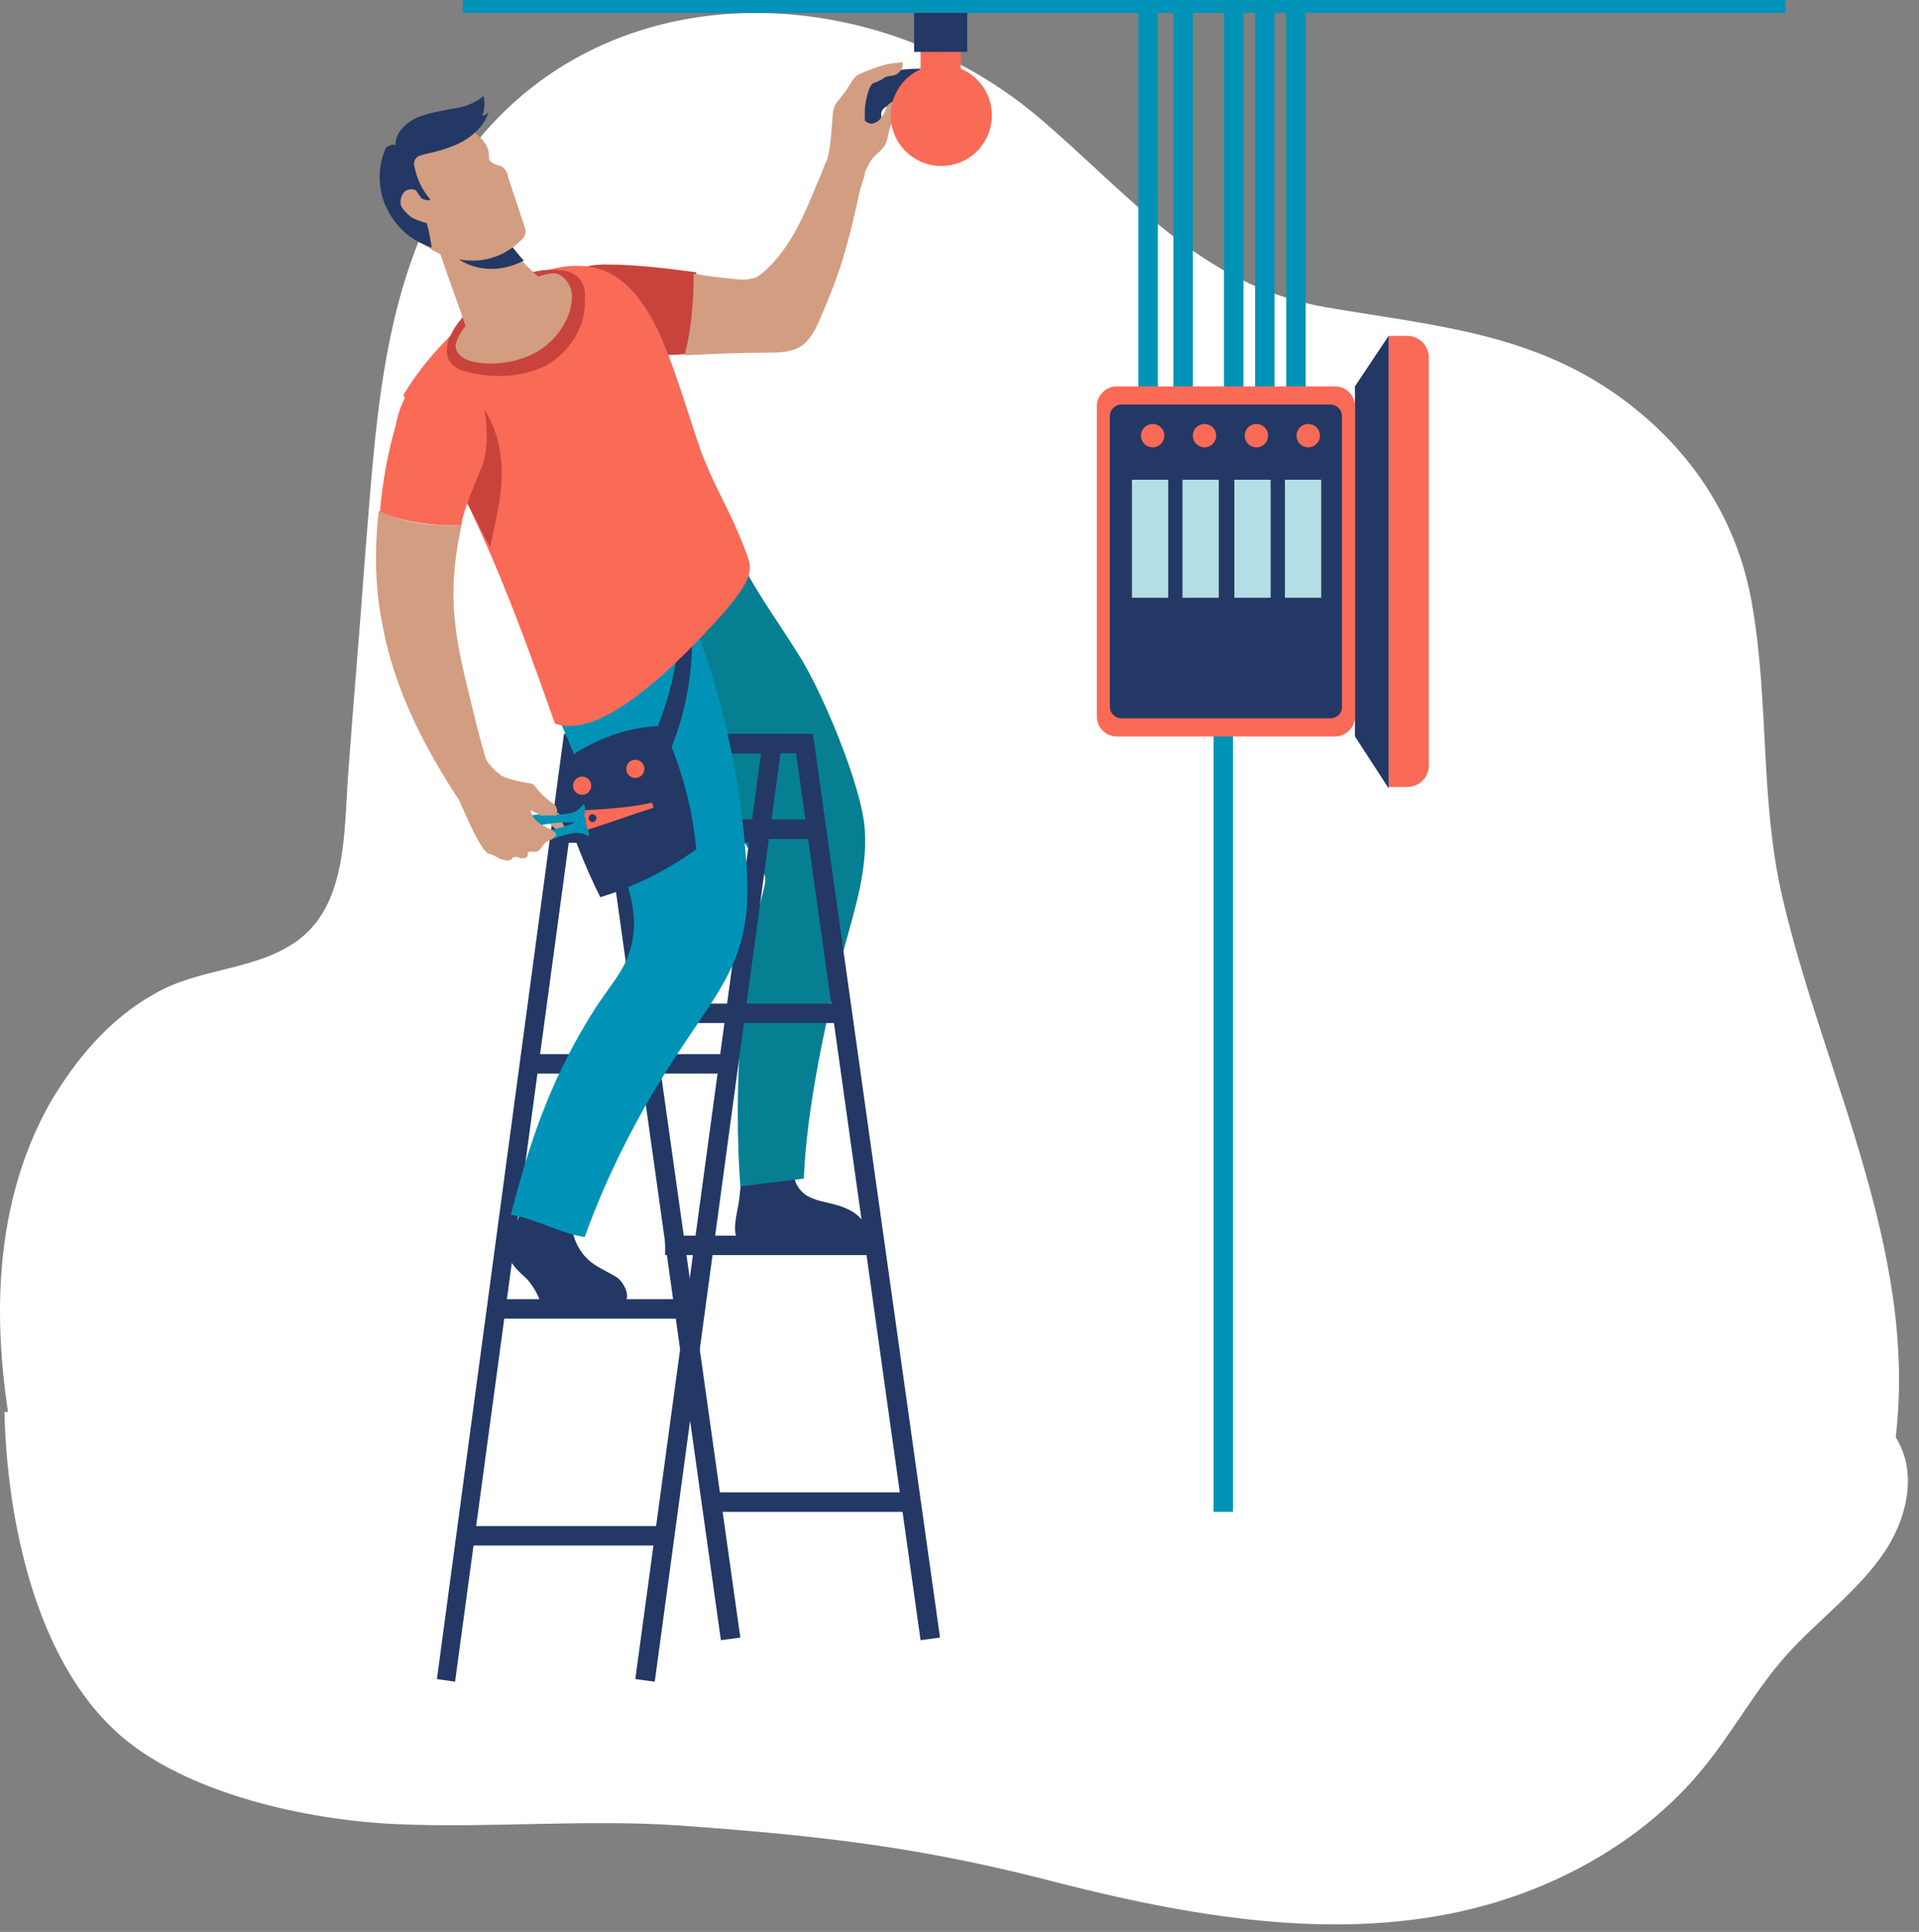
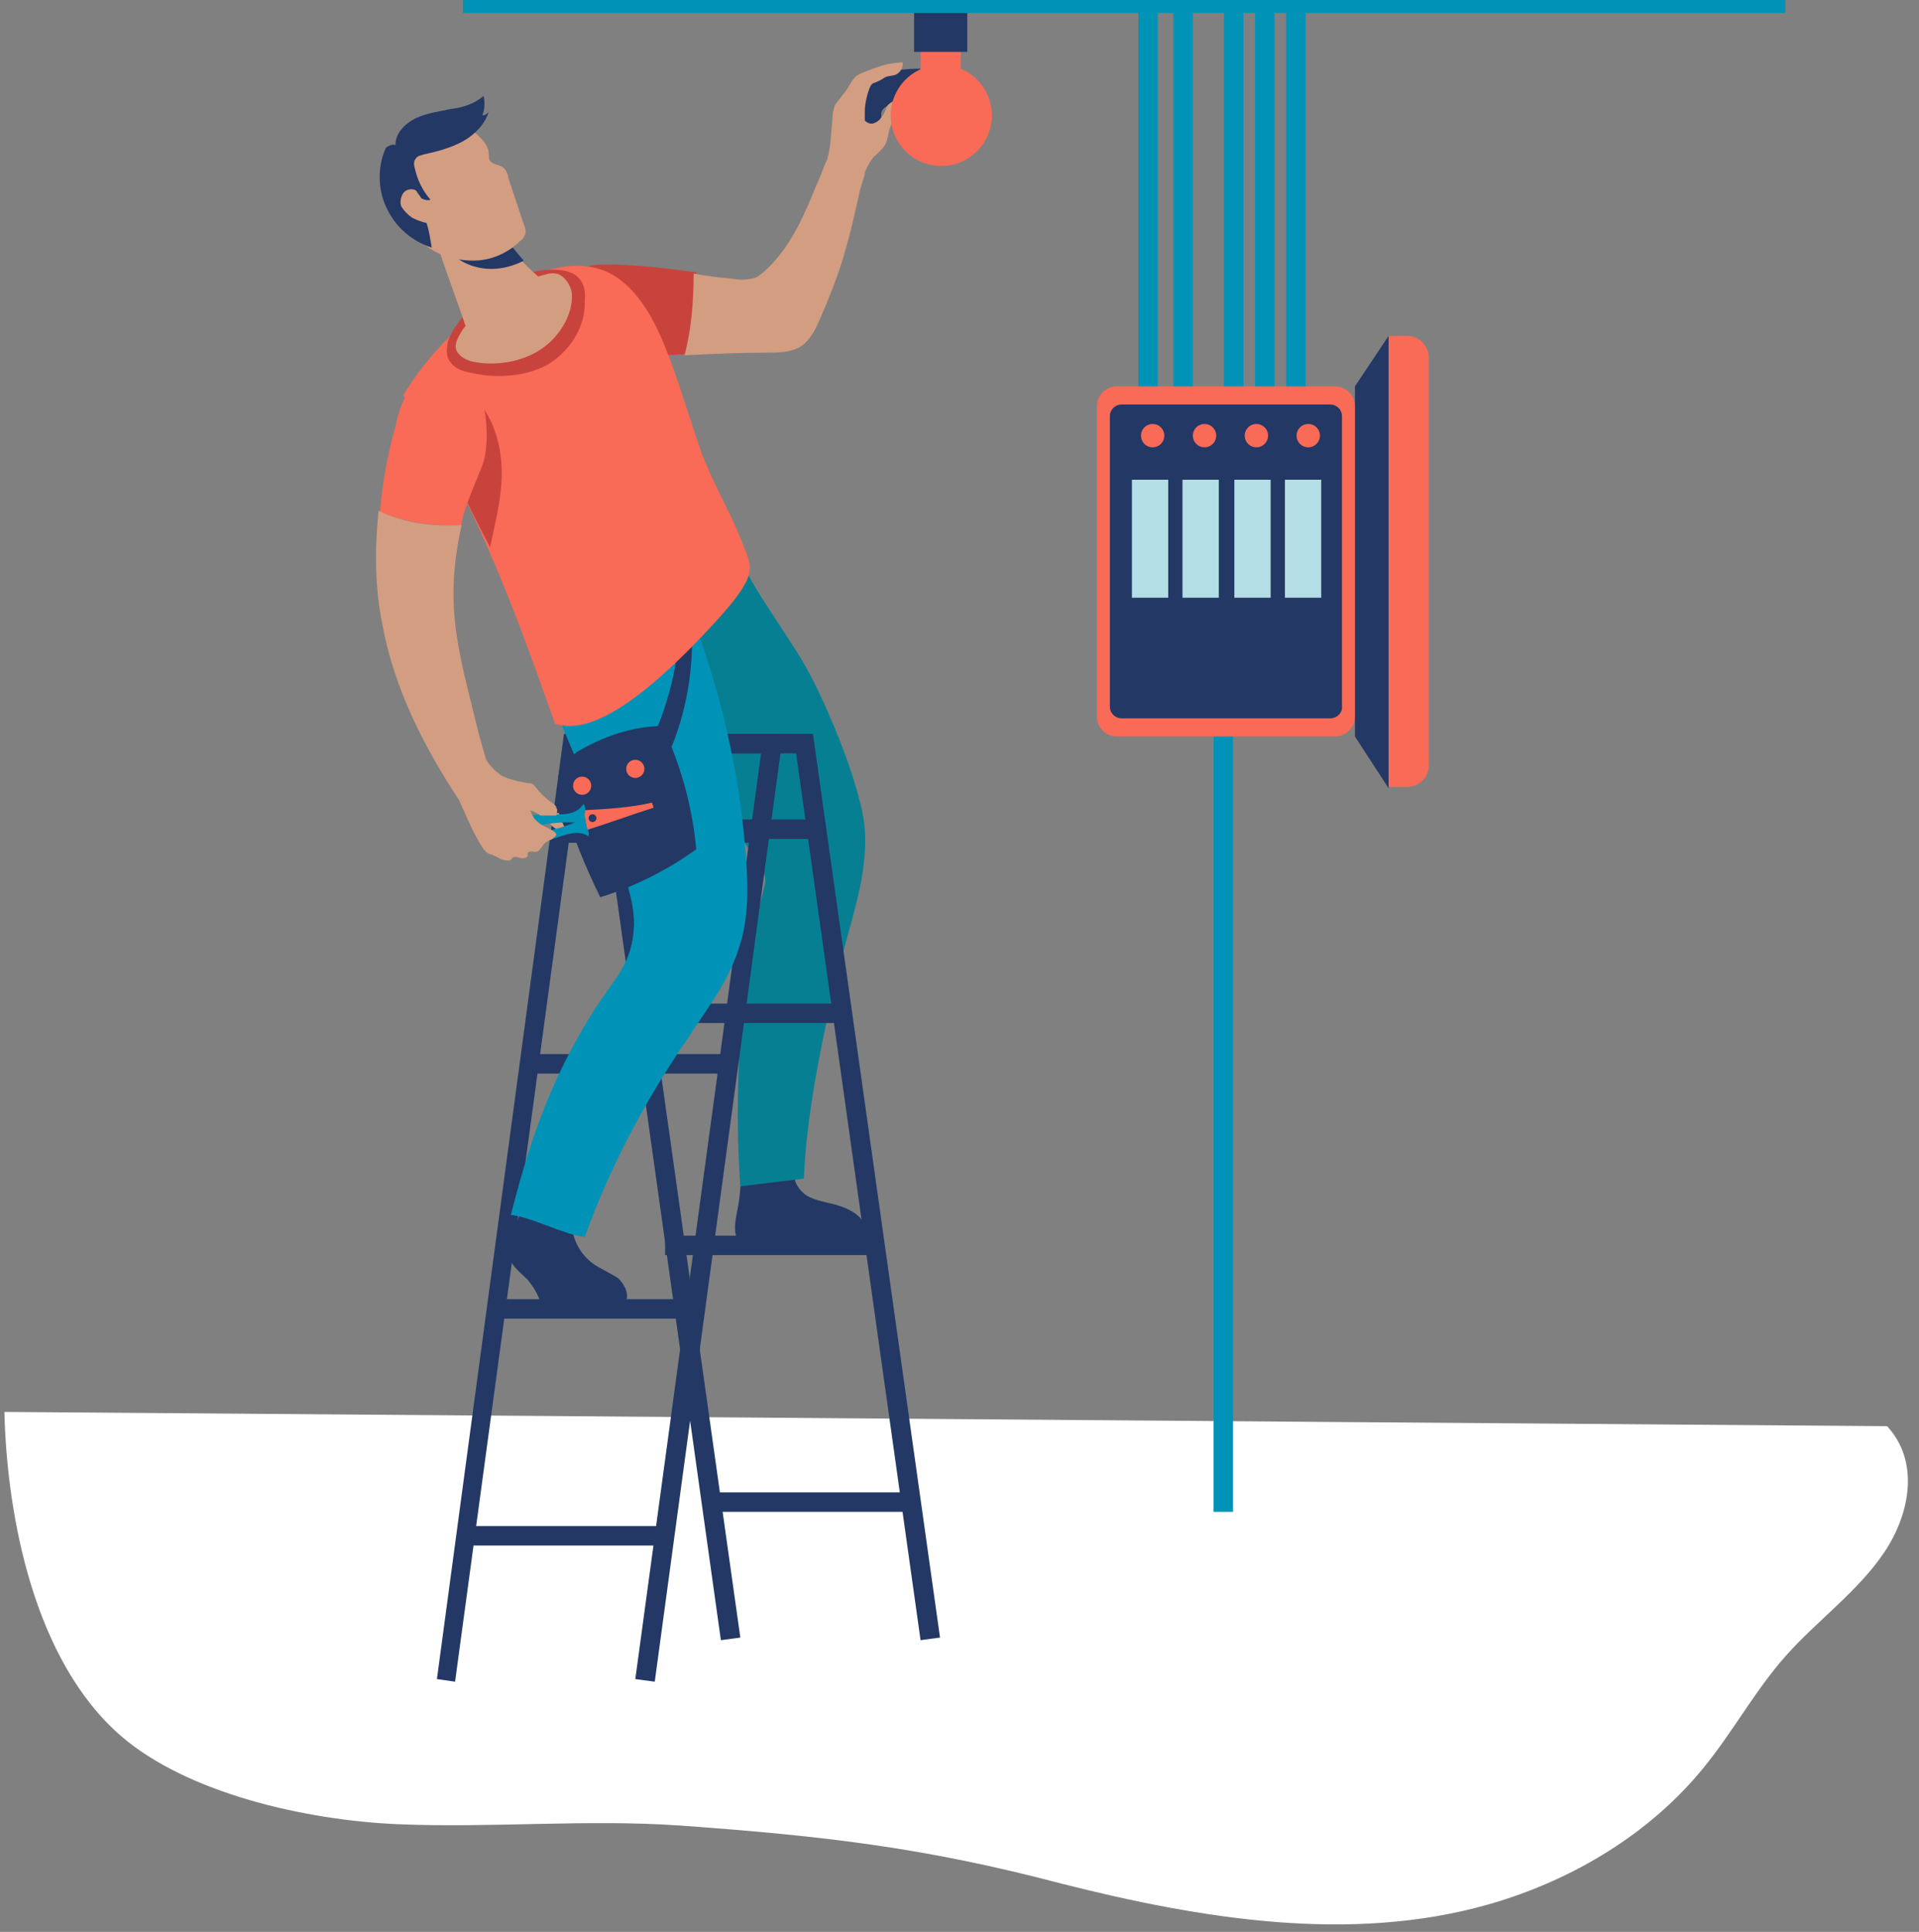
<svg xmlns="http://www.w3.org/2000/svg" width="148" height="149" fill="none">
  <rect width="100%" height="100%" fill="#808080" stroke="none" />
-   <path d="M137.439 69.095c-1.7-7.4-1-14.9-2.3-22.4-1-6-4.1-11.1-8.7-14.9-7.3-6.1-15.5-6.6-24.2-8.1-9.7-1.7-14.9-8.5-22.2-14.7-13.7-11.5-35.9-11.4-45.8 5.6-4.9 8.5-5.3 18.9-6.1 28.5-.4 5.6-.9 11.2-1.3 16.8-.3 4.2-.1 9.7-3.7 12.5-3.2 2.5-7.8 2.2-11.3 4.3-3.4 1.9-6 5-8 8.4-4.7 8.4-4.5 18.4-2.5 27.7l144.6-.1c2.6-15.2-5.2-29.3-8.5-43.6z" fill="#fff" />
  <path d="M.339 108.895c.2 8.1 2.3 19.2 9 25 5.1 4.4 14.2 6.5 21.4 6.8 7.2.3 14.5-.4 21.7.1 11.1.8 18.9 1.7 29.5 4.5 10.7 2.7 22.2 4.6 32.8 1.6 6.7-1.9 12.6-5.6 16.6-10.5 2.3-2.8 4-6 6.4-8.7 2.4-2.7 5.6-5 7.6-8s2.7-7 .2-9.7l-145.2-1.1z" fill="#fff" />
  <path d="M87.698 48.5h-.2c-1-.2-1.6-1.2-1.6-2.1 0-.6.2-1.2.4-1.8.1-.2.1-.3.2-.5.2-.7.3-1.3 0-1.7l-.3-.4.5-.2c2.1-1.1 4.4-1.8 6.8-2l1.8-.2-3.4 2.7c-.2.1-.3.3-.4.4-.1.3-.1.7.1 1.1.1.2.1.5.1.7.1.9-.2 1.9-.9 2.7-.6.6-1.4 1.1-2.4 1.3h-.7zm-.1-6c.2.6.1 1.2-.2 2-.1.2-.1.3-.2.5-.2.5-.3 1-.4 1.4 0 .5.3 1.1.7 1.1.2 0 .4 0 .5-.1.5-.1 1.3-.4 1.9-1.1.5-.5.7-1.2.7-1.9 0-.2-.1-.4-.1-.6-.1-.6-.3-1.2 0-1.8.2-.3.5-.5.7-.7l.5-.4c-1.4.5-2.8.9-4.1 1.6z" fill="#272525" />
  <path d="M95.097 55.4h-1.5v61.2h1.5V55.4zM89.297.6h-1.5v30.6h1.5V.6zm2.7 0h-1.5v30.6h1.5V.6zm3.9 0h-1.5v30.6h1.5V.6zm2.4 0h-1.5v30.6h1.5V.6zm2.4 0h-1.5v30.6h1.5V.6z" fill="#0093B7" />
  <path d="M104.497 56.8l2.6 4V25.9l-2.6 3.9v27z" fill="#233865" />
  <path d="M108.497 60.7h-1.4V25.9h1.4c1 0 1.7.8 1.7 1.7v31.2c.1 1.1-.7 1.9-1.7 1.9zm-5.5-3.9h-16.9c-.8 0-1.5-.7-1.5-1.5v-24c0-.8.7-1.5 1.5-1.5h16.9c.8 0 1.5.7 1.5 1.5v24c0 .8-.7 1.5-1.5 1.5z" fill="#F96A57" />
  <path d="M102.597 55.4h-16.1c-.5 0-.9-.4-.9-.9V32.1c0-.5.4-.9.9-.9h16.1c.5 0 .9.4.9.9v22.5c0 .4-.4.8-.9.8z" fill="#233865" />
  <path d="M90.097 37h-2.8v9.1h2.8V37zm3.9 0h-2.8v9.1h2.8V37zm4 0h-2.8v9.1h2.8V37zm3.9 0h-2.8v9.1h2.8V37z" fill="#B3DEE5" />
  <path d="M88.897 34.5a.9.9 0 100-1.8.9.9 0 000 1.8zm4 0a.9.9 0 100-1.8.9.9 0 000 1.8zm4 0a.9.9 0 100-1.8.9.9 0 000 1.8zm4 0a.9.9 0 100-1.8.9.9 0 000 1.8z" fill="#F96A57" />
  <path d="M56.797 95.4c-.3-.8.1-2 .2-2.8.1-.9.2-1.5.1-2.3h4.2c-.2.7.3 1.5.9 1.9.7.4 1.4.5 2.2.7.7.2 1.5.5 2 1.1.2.2.3.5.3.7 0 .1 0 .6-.1.7h-9.8z" fill="#233865" />
  <path d="M56.497 41.9c1.3 3.1 3.3 5.7 5.1 8.6 1.8 2.8 4.9 10.2 5.1 13.5.2 3-.7 5.9-1.5 8.8-1.4 5.3-3 12.6-3.2 18.1-1.6.2-3.3.4-4.9.6-.5-6.9-.1-15.8 1.7-22.5.1-.5.3-1 .2-1.4-.1-.4-.3-.7-.5-1-3.6-5.2-8.8-14.6-12.4-19.7 3.4-2 6.7-4.2 9.8-6.6l.6 1.6z" fill="#077F93" />
  <path d="M46.697 20.4c-.9 0-1.9.1-2.6.8-.6.6-.8 1.7-.6 2.5.3 1.4 1.3 2.7 2.7 3.2 1.1.4 2.3.5 3.4.5s2.2 0 3.4-.1c.4-2 .6-4.1.7-6.3-2.3-.3-4.6-.6-7-.6z" fill="#C9433D" />
  <path d="M66.897 10.2c-.3 0-.5-.2-.7-.4-.4-.5-.5-1.1-.4-1.7.2-.9.8-1.7 1.5-2.1.1-.1.3-.2.5-.2 1-.4 2.1-.5 3.2-.5.1.3-.1.5-.3.7-.1.1-.2.1-.2.1h1c.1 0 .1 0 .2.1s0 .2 0 .3c0 .1-.1.1-.2.2 0 .3-.2.6-.5.7-.3.1-.6.1-.9.2-.6.1-1.2.3-1.7.6-.4.2-.5.5-.4.9 0 .1.1.2.1.4s-.2.3-.3.4c-.3.1-.6.3-.9.3z" fill="#233865" />
  <path d="M69.797 7.6c-.5 0-1.1.2-1.4.6-.1.3-.2.6-.4.8-.1.2-.3.4-.6.5-.2.1-.5 0-.7-.2v-.7c0-.5.1-.9.2-1.3.1-.3.2-.8.5-.9.3-.1.5-.2.8-.4.3-.2.7-.1 1-.3.3-.2.5-.6.4-.9-1 .1-1.1.1-2 .4-.3.1-1.4.5-1.6.7-.4.4-.6 1-1 1.4-.2.3-.4.5-.6.8-.1.3-.2.6-.2 1.1-.1 1-.1 2-.4 3.1-.3.6-.5 1.3-.8 1.9-.9 2.2-1.8 4.4-3.5 6.2-.4.4-.8.8-1.2 1-.6.2-1.2.2-1.8.1-1-.1-2-.2-3-.4 0 2.3-.2 4.4-.7 6.3 2.1-.1 4.3-.2 6.3-.2.9 0 1.9 0 2.7-.5.7-.5 1.1-1.3 1.4-2 .7-1.6 1.3-3.1 1.8-4.7.6-2.1.7-2.5 1.3-5.2 0-.2.4-1.2.4-1.4v-.1c.2-.5.5-1 .7-1.2.3-.3.7-.6.9-1 .2-.4.2-.9.4-1.4.2-.5.7-.9 1.1-1.3.1-.1.2-.2.2-.4.3-.2 0-.3-.2-.4z" fill="#D39D81" />
  <path d="M50.497 129.7l-1.5-.2 9.7-71.4h-13.9l-9.7 71.6-1.4-.2 9.8-72.9h16.9l-9.9 73.1z" fill="#233865" />
  <path d="M53.897 100.2h-15.6v1.5h15.6v-1.5zm2.5-18.9h-15.6v1.5h15.6v-1.5zm2.301-17.8h-15.6V65h15.6v-1.5zm-7.2 54.2h-15.6v1.5h15.6v-1.5z" fill="#233865" />
  <path d="M70.997 126.5l-9.6-68.4h-13.9l9.6 68.2-1.5.2-9.8-69.9h16.9l9.8 69.7-1.5.2z" fill="#233865" />
  <path d="M66.897 95.3h-15.6v1.5h15.6v-1.5zm-1.7-17.9h-15.6v1.5h15.6v-1.5zm-2.1-14.2h-15.6v1.5h15.6v-1.5zm7.2 51.9h-15.6v1.5h15.6v-1.5zm-26.2-20.6c.1 1.2.7 2.3 1.7 3 .6.4 1.3.7 1.9 1.1.5.5.9 1.3.5 1.9h-6.5c-.2-.7-.6-1.3-1-1.8-.5-.5-1.2-1-1.4-1.7-.2-.5 0-1.1.2-1.7.2-.6.4-1.1.6-1.7.1-.2.2-.4.3-.5.2-.1.3 0 .5 0 1.1.5 2.1.8 3.2 1.4z" fill="#233865" />
  <path d="M53.197 47.1c2.3 5.9 3.8 12.2 4.3 18.6.2 2.5.3 5-.5 7.4-.8 2.6-2.6 4.9-4.1 7.2-3.2 4.7-5.9 9.8-7.8 15.1-1.7-.2-4-1.5-5.7-1.7 1.7-6.7 3.5-11.1 6.3-15.6 1.7-2.7 3.1-3.7 3.2-6.8 0-1.9-.7-3.8-1.5-5.6-2.2-5.3-4.4-10.6-6.6-15.8 3.6-.7 8.2-3.3 11.2-5.3l1.2 2.5z" fill="#0093B7" />
  <path d="M43.197 59.4c.2-.6.8-1 1.3-1.4 2-1.2 4.3-2 6.6-2 1.4 3 2.3 6.2 2.6 9.5-2.2 1.6-4.8 2.9-7.4 3.7-1.2-2.4-2.2-5-3-7.5-.2-.8-.4-1.6-.1-2.3z" fill="#233865" />
  <path d="M50.297 57c.5.1 1 .3 1.5.6 1.3-3.2 1.8-6.8 1.5-10.3h-.8c-.1 3.4-.8 6.7-2.2 9.7z" fill="#233865" />
  <path d="M48.997 60a.7.7 0 100-1.4.7.7 0 000 1.4zm-4.1 1.3a.7.7 0 100-1.4.7.7 0 000 1.4zm10.7-13.8c.7-.8 2.1-2.4 2.2-3.4.1-.6-.1-1.1-.3-1.6-1.2-3.2-2.2-4.5-3.4-7.6-1-2.8-2.3-7.5-3.7-10.1-.8-1.5-1.9-3-3.5-3.8-1.3-.6-2.8-.6-4.1-.3-1.4.3-2.6 1-3.8 1.8-3.2 2.1-6 4.8-7.9 8 5.2 7 8.8 17.1 11.7 25.3 3.5 1.3 9.1-4.2 12.8-8.3z" fill="#F96A57" />
  <path d="M36.996 31.1c1.2 1.5 1.7 3.5 1.7 5.4 0 1.9-.5 3.8-.9 5.7-.9-1.7-1.8-3.5-2.6-5.2 1.2-1.7 1.9-3.8 1.8-5.9zm7.6-9.7c-.5-.5-1.3-.6-2-.6-1.4 0-2.8.5-4.1 1.3-1.4.8-2.6 1.9-3.5 3.3-.2.4-.5.8-.5 1.3-.1.5 0 1 .3 1.3.3.4.8.6 1.3.7 2 .5 4.2.4 6-.5 1.8-1 3.1-3 3-5 .1-.8-.1-1.4-.5-1.8z" fill="#C9433D" />
  <path d="M35.197 27c.2.5.8.8 1.3.9 1.5.3 3.2.1 4.6-.6 1.4-.7 2.5-2 2.9-3.5.1-.5.2-1.1 0-1.6s-.6-1-1.1-1.1c-.4-.1-.9.1-1.3.2-2.2.9-4.4 2.2-5.9 4.1-.3.5-.7 1.1-.5 1.6z" fill="#D39D81" />
  <path d="M33.897 18.9c-.1.2 0 .4 0 .5.7 2.1 1.5 4.2 2.2 6.3 2.5-.1 4.8-1.6 6-3.9-1.7-1.3-3.2-3.1-4.3-5-1.2.6-2.5 1.2-3.7 1.7 0 .1-.1.2-.2.4z" fill="#D39D81" />
  <path d="M40.397 20.1c-.9-1-1.7-2.1-2.4-3.3-1.2.6-2.5 1.2-3.7 1.7-.1 0-.2.1-.2.2 1.2 1.9 3.8 2.7 6.3 1.4z" fill="#233865" />
  <path d="M39.196 13.7l1.2 3.6c.1.3.2.5.1.8-.1.2-.2.4-.4.5-.9.9-2.2 1.5-3.6 1.5s-2.7-.4-3.7-1.2c-.9-.7-1.4-1.7-1.8-2.7-.4-.9-.7-1.9-.5-2.8.2-1.1 1-2.1 2-2.7 1-.6 2.2-.9 3.5-1 .7.6 1.6 1.2 1.7 2.1 0 .2 0 .5.1.6.2.3.7.3 1 .5.3.3.4.6.4.8z" fill="#D39D81" />
  <path d="M37.697 8.6c-.1.2-.3.3-.5.3.2-.5.2-1 .1-1.5-.7.6-1.6.9-2.5 1-.9.2-1.8.3-2.7.7-.8.4-1.6 1.1-1.6 2.1-.2-.1-.4 0-.6.1-.2.1-.2.3-.3.5-.5 1.4-.4 3.1.3 4.4.7 1.4 1.9 2.4 3.4 2.9-.1-.6-.2-1.3-.4-1.9-.4-.1-.7-.2-1.1-.4-.3-.2-.6-.5-.8-.8-.2-.3-.1-.8.1-1.1.2-.3.7-.4 1-.2.1.2.3.4.4.6.2.1.5.2.7.1-.6-.7-1-1.5-1.2-2.4-.1-.3-.1-.6.1-.8.1-.2.4-.2.6-.3 1-.2 2.1-.5 3-1 .9-.5 1.7-1.3 2-2.3z" fill="#233865" />
  <path d="M41.797 62.8l.3.3c.2.2.3.5.6.7.2.2.6.3.9.1-.2-.4-.4-.8-.5-1.2l-1.3.1z" fill="#D39D81" />
  <path d="M45.297 64c-.1-.5-.3-1-.4-1.5 1.8-.1 3.7-.2 5.4-.6 0 .2.1.2.1.4-1.6.5-3.2 1.1-5.1 1.7z" fill="#F96A57" />
  <path d="M45.697 63.4a.3.3 0 100-.6.3.3 0 000 .6z" fill="#233865" />
  <path d="M44.897 63.5c-1.5-.2-3 0-4.5.5-.3.1-.7.3-1 .2-.4 0-.7-.4-.6-.7 1-.4 2.1-.7 3.2-.7s2.4.2 3-.8c.3.4 0 .8.1 1 .1.2.1.5-.1.6l-.1-.1z" fill="#0093B7" />
  <path d="M44.796 63.2c-1.3.7-2.9 1-4.3 1.1-.4 0-.7 0-1.1.2-.3.2-.6.5-.4.8 1.1 0 2.2-.1 3.3-.5 1.1-.3 2.2-.9 3.1-.3.1-.4-.2-.7-.2-.9 0-.2 0-.5-.2-.4h-.2z" fill="#0093B7" />
  <path d="M35.597 40.5v-.2c.3-1.4 1.1-3.1 1.6-4.4.5-1.3.4-3.7 0-5-.4-1.4-1.7-2.5-3.1-2.4-1 .1-1.9.7-2.5 1.6-.6.8-.9 1.8-1.1 2.8-.6 2.1-1 4.3-1.2 6.6 2 .8 4.2 1.1 6.3 1z" fill="#F96A57" />
  <path d="M42.897 62.3c0-.1 0-.1-.1-.2l-.1-.1c-.5-.3-1-.8-1.4-1.3-.1-.1-.1-.2-.2-.2-.1-.1-.3-.1-.4-.1-.5-.1-1.1-.2-1.6-.4-.3-.1-.5-.2-.7-.4-.3-.2-.5-.5-.7-.7-.1-.1-.1-.2-.2-.3-.7-2.3-1.1-4.2-1.7-6.6-.9-4-1.2-6.9-.2-11.5-2.1.1-4.3-.1-6.4-1.1-.3 2.9-.3 5.9.3 8.8.9 4.9 3.2 9.4 5.9 13.5.6 1.3 1.1 2.6 1.9 3.8l.3.3c.2.1.4.1.5.2.3.1.5.3.7.3.3.1.6.1.7-.1l.1-.1h.2c.2 0 .3.1.5.1s.4-.1.4-.2v-.2c.1-.2.4-.1.6-.1.4 0 .5-.6.9-.8.1-.1.3-.1.4-.2.1-.1.3-.2.3-.3 0-.2-.2-.3-.4-.4-.3-.2-.7-.3-1-.6-.3-.2-.5-.6-.6-.9.3.1.5.2.8.4h1.2c.1-.3.1-.5 0-.6z" fill="#D39D81" />
  <path d="M72.597 12.8a3.9 3.9 0 100-7.8 3.9 3.9 0 000 7.8z" fill="#F96A57" />
  <path d="M74.097 3.5h-3.1v3.4h3.1V3.5z" fill="#F96A57" />
  <path d="M74.597.6h-4.1V4h4.1V.6z" fill="#233865" />
  <path d="M137.697 0h-102v1h102V0z" fill="#0093B7" />
</svg>